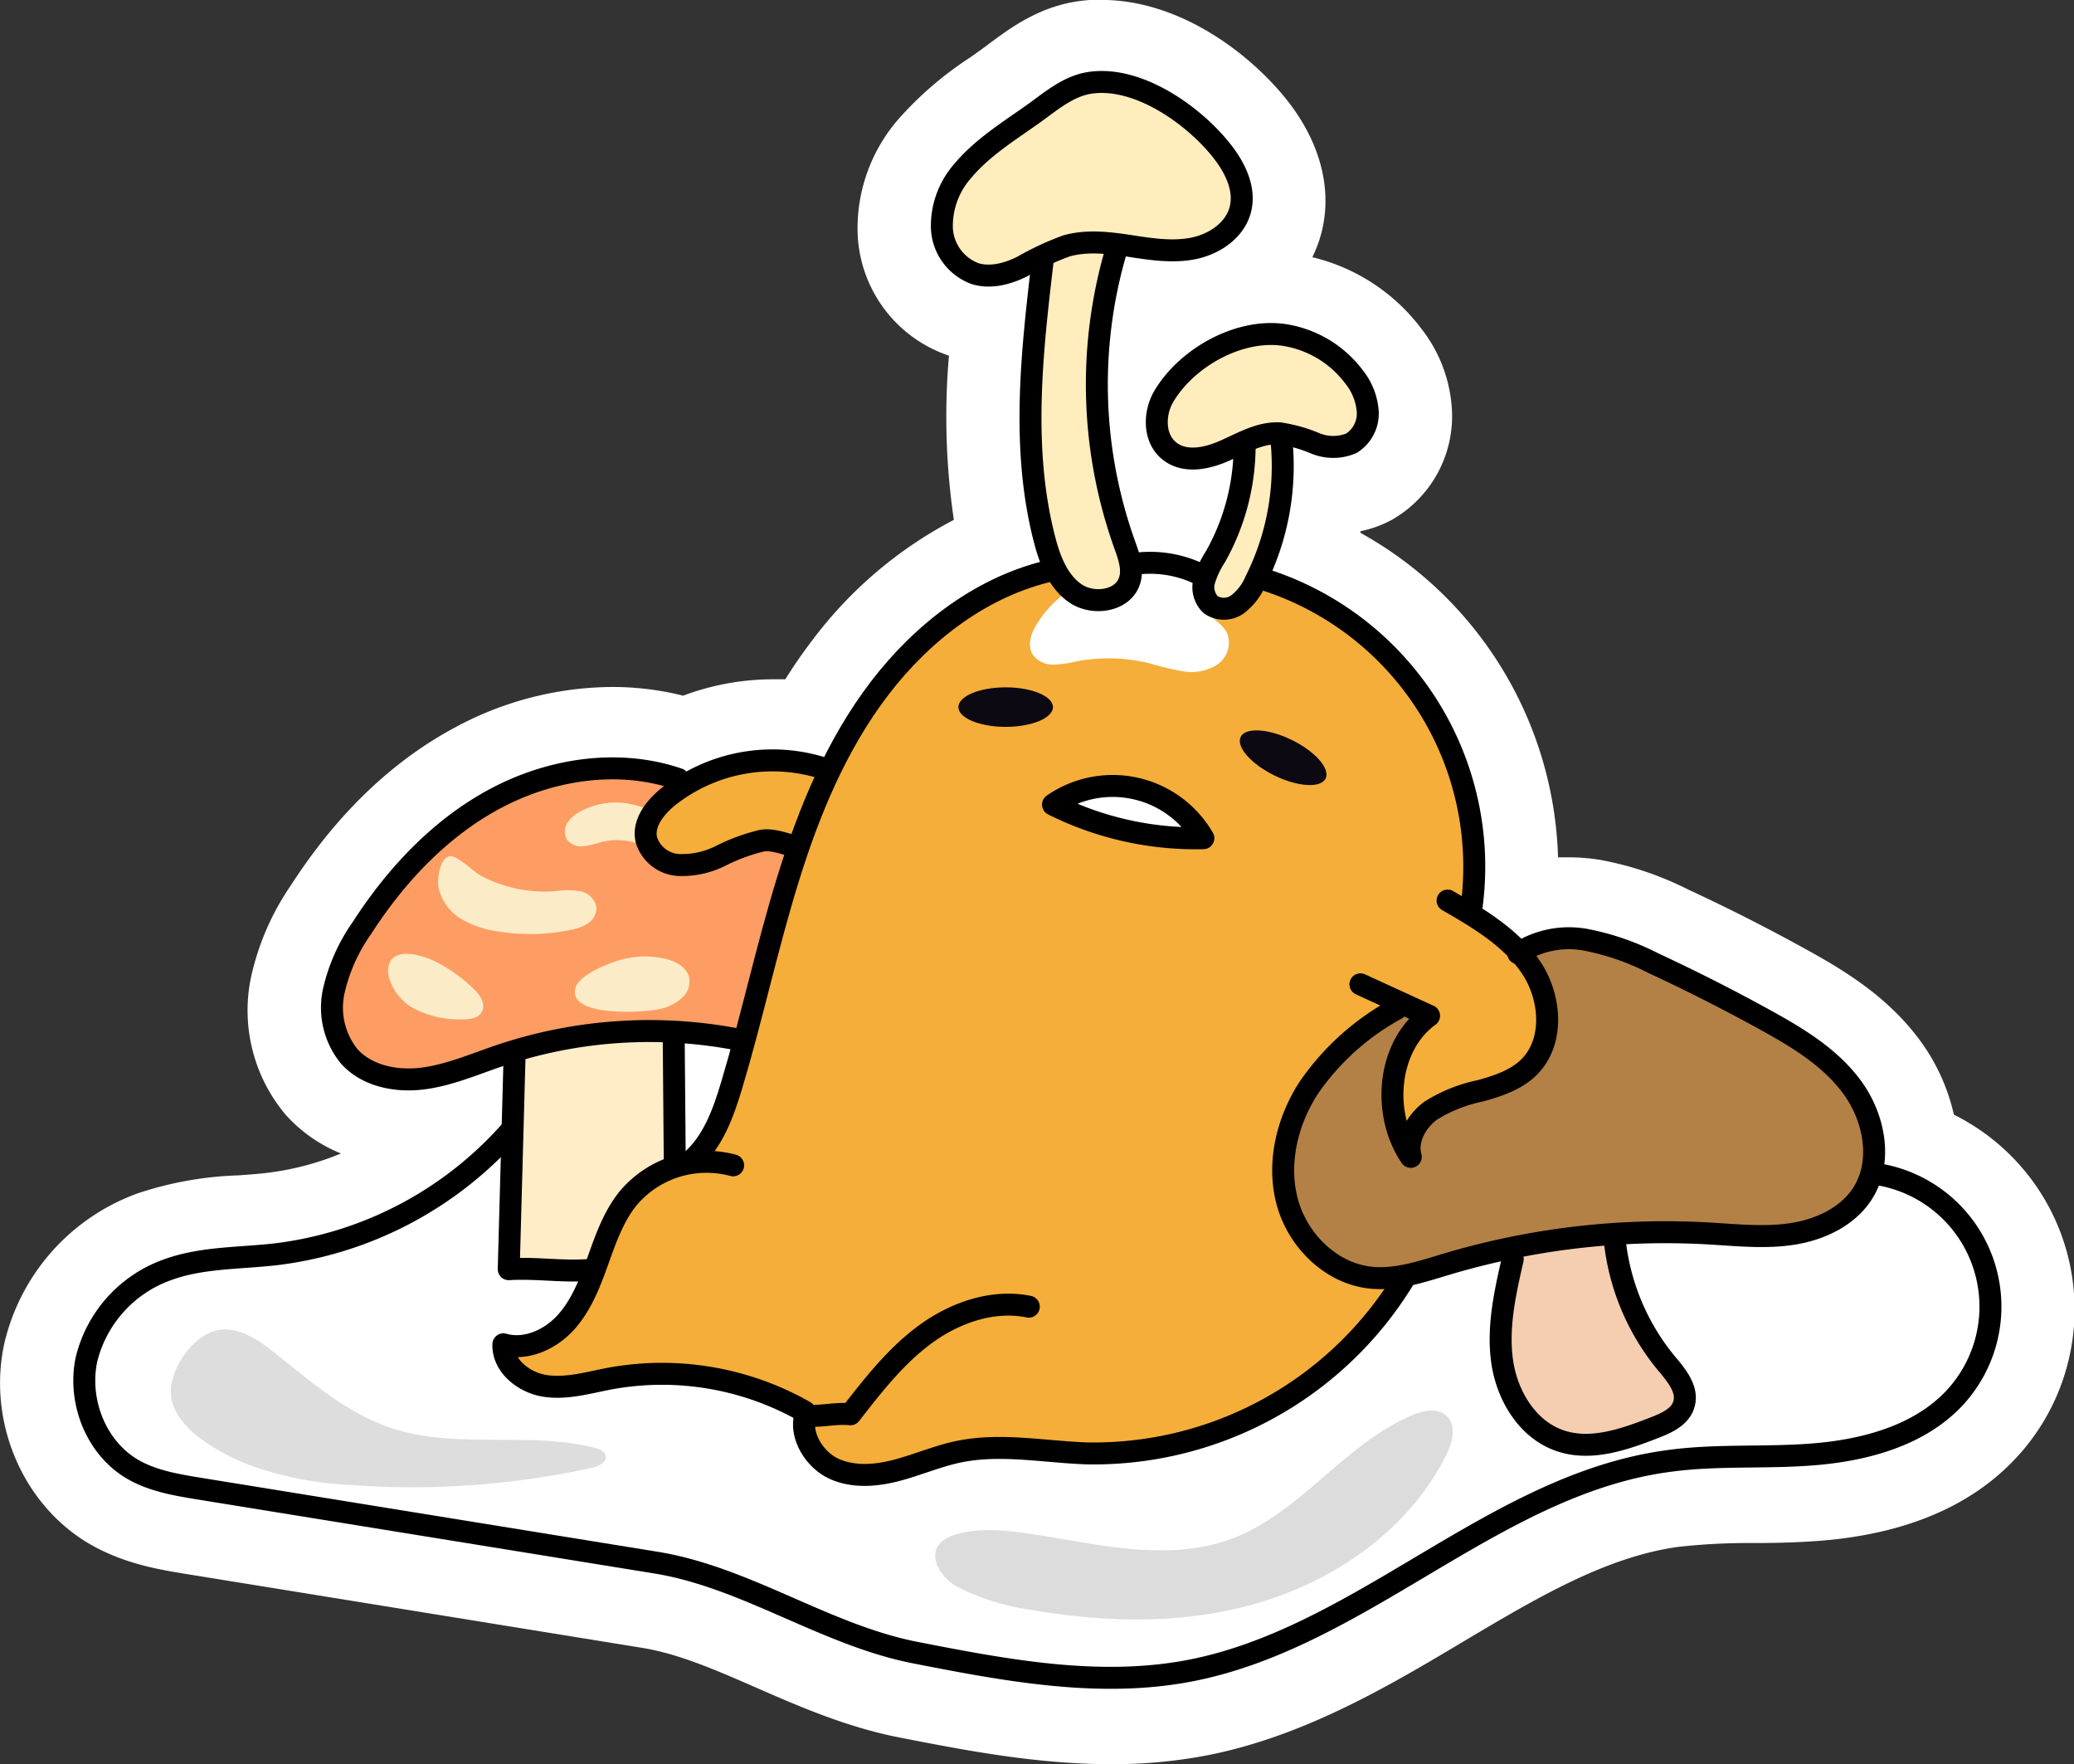
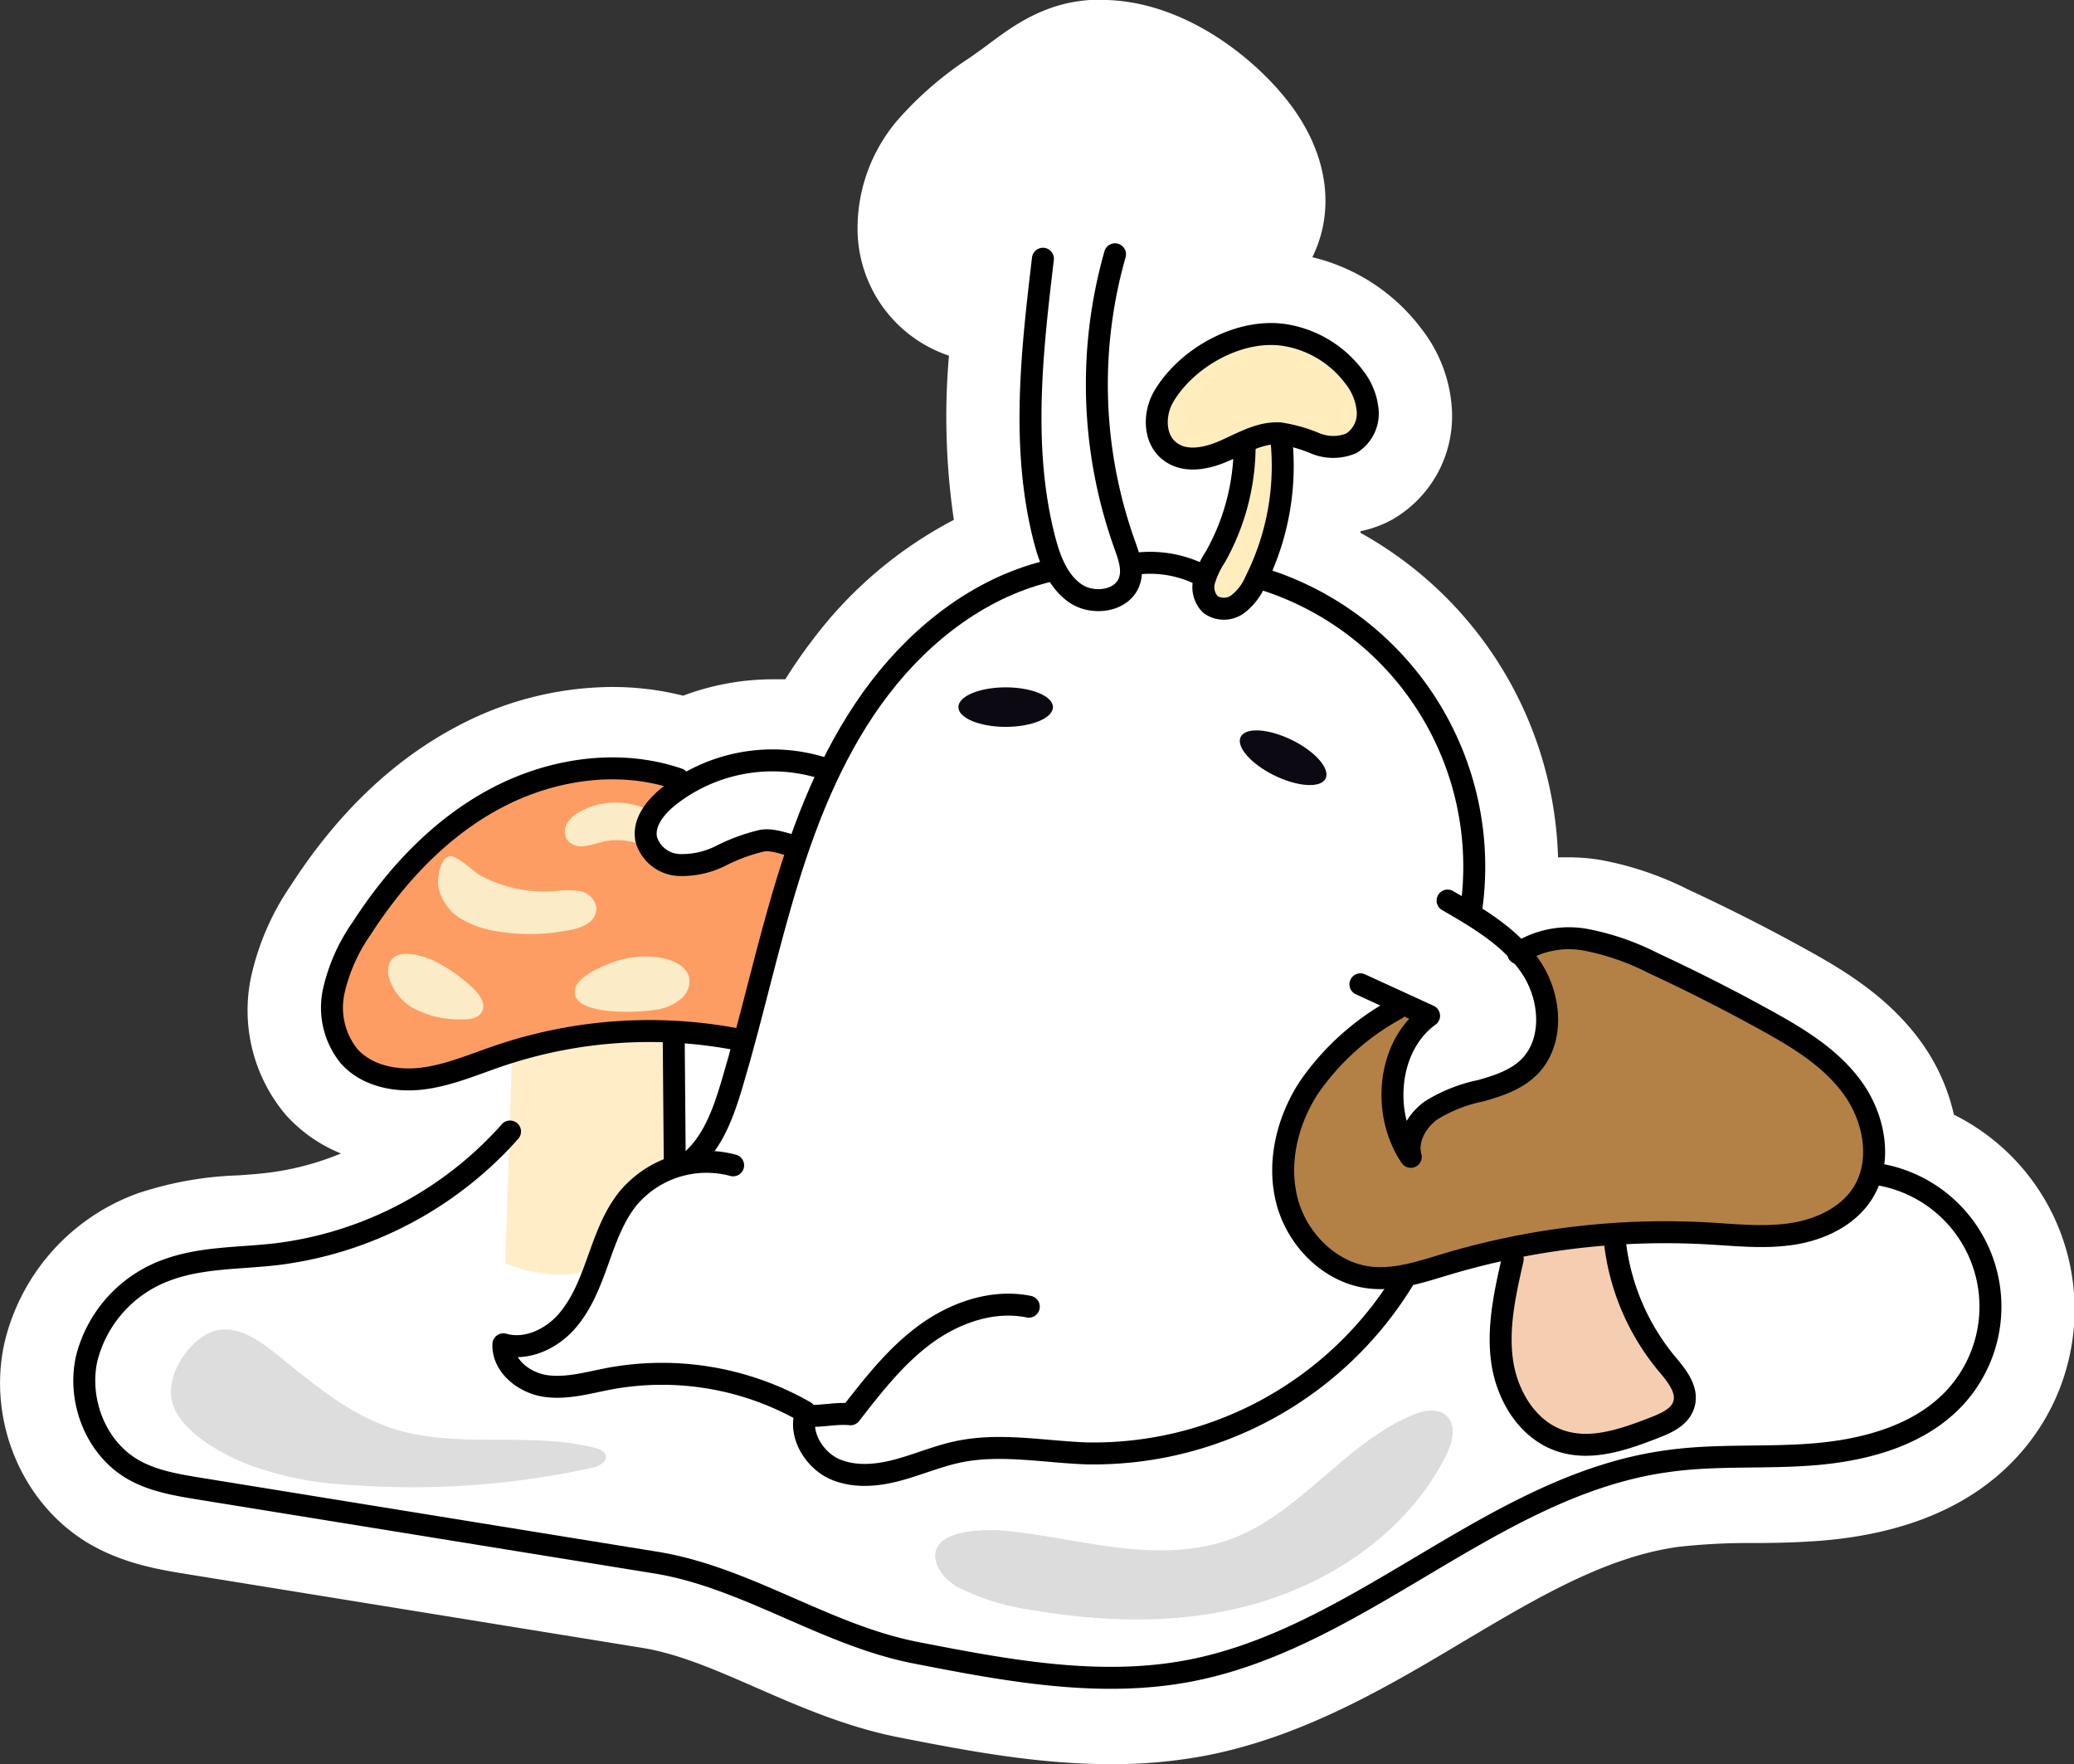
<svg xmlns="http://www.w3.org/2000/svg" viewBox="0 0 283.38 241.01">
  <rect x="0" y="0" width="283.38" height="241.01" fill="#333333" stroke="none" />
  <defs>
    <style>.cls-1{fill:#fff;}.cls-2{fill:#f5ae3a;}.cls-3{fill:#fd9d63;}.cls-4{fill:#0c0912;}.cls-5{fill:#ffedbd;}.cls-6{fill:#fbebc7;}.cls-7{fill:#ffedc8;}.cls-8{fill:#ddd;}.cls-9{fill:#dcdcdc;}.cls-10{fill:#b38146;}.cls-11{fill:#f5ceb1;}.cls-12{fill:none;stroke:#000;stroke-linecap:round;stroke-linejoin:round;stroke-width:3px;}</style>
  </defs>
  <g id="Layer_7">
    <path d="M160.07,253c-9.76,0-19.4-1.89-27.91-3.55-6.66-1.3-12.68-3.93-18.49-6.47-5.52-2.41-11.21-4.9-16.81-5.8L34.5,227.06c-3.45-.56-7.76-1.25-11.68-3.64-7.14-4.34-10.87-13.31-9.06-21.8a24.08,24.08,0,0,1,15.11-17,44.18,44.18,0,0,1,12.39-2.15c1.28-.1,2.61-.19,3.84-.33a44.61,44.61,0,0,0,25.23-11.71,28.39,28.39,0,0,1-3.56.67,21.88,21.88,0,0,1-2.67.17,17.25,17.25,0,0,1-13-5.37,17.07,17.07,0,0,1-3.61-14.41,30.35,30.35,0,0,1,4.77-10.93c5.81-9,12.79-15.73,20.74-20a40.64,40.64,0,0,1,18.92-4.85,34.49,34.49,0,0,1,10,1.46,29.83,29.83,0,0,1,12-2.51,29.52,29.52,0,0,1,4.33.32,68.37,68.37,0,0,1,5.08-7.7A51.13,51.13,0,0,1,144.3,90.92c-2.21-9.69-1.92-19.73-1-29.48h0a12.5,12.5,0,0,1-3.56-.5,13.46,13.46,0,0,1-9.27-12.31,17.85,17.85,0,0,1,4.45-12.14,44.24,44.24,0,0,1,8.79-7.5c.75-.53,1.48-1,2.19-1.57l.71-.53c2.25-1.69,5.34-4,9.38-4.68a18.12,18.12,0,0,1,2.87-.23c9.59,0,18,7.49,21.5,11.92,4.49,5.72,4.49,10.58,3.69,13.65-1.28,5-5.76,8.91-11.39,10a20.41,20.41,0,0,1-4.14.4c-.88,0-1.74-.05-2.58-.12A57.42,57.42,0,0,0,165,64a24.77,24.77,0,0,1,17.09-7.54,19,19,0,0,1,3.14.26,21.35,21.35,0,0,1,13.34,8.17,15,15,0,0,1,3.18,8.39,11.27,11.27,0,0,1-5.63,10.3,10.9,10.9,0,0,1-5.32,1.32q-.47,0-.93,0a42.17,42.17,0,0,1-1.42,7.56A47.54,47.54,0,0,1,216.1,139c.37.27.71.53,1.05.8a19.7,19.7,0,0,1,5.47-.76,22.84,22.84,0,0,1,3.38.26A40.32,40.32,0,0,1,236.91,143c5.26,2.44,10.51,5.1,15.59,7.9s10.36,6,14.18,11.23a22.12,22.12,0,0,1,4.07,10.54,24.76,24.76,0,0,1,9.32,40.07c-5.17,5.55-12.88,8.8-22.91,9.67-3.22.27-6.37.31-9.42.34a88.11,88.11,0,0,0-10.88.58C226,224.88,215.63,231,205.64,237c-10.39,6.17-21.13,12.56-33.6,14.95A63.3,63.3,0,0,1,160.07,253ZM167.5,87.84c.74.07,1.48.18,2.21.32.26-.56.49-1.13.7-1.71a12.3,12.3,0,0,1-3.57-.79C167,86.39,167.26,87.12,167.5,87.84Z" class="cls-1" transform="translate(-8.31 -16.98)" />
    <path d="M158.83,27c7.08,0,14.23,5.75,17.57,10,2.55,3.25,3.51,6.47,2.78,9.31-.81,3.12-3.77,5.63-7.54,6.39a15.41,15.41,0,0,1-3.15.3,38.35,38.35,0,0,1-5.7-.56l-.37-.06-.29,0a1.16,1.16,0,0,1,0,.18,63.24,63.24,0,0,0,1.25,38.6c.19.54.39,1.11.56,1.7.51,0,1-.07,1.52-.07a17.19,17.19,0,0,1,6.79,1.4c.19-.36.38-.7.57-1l.24-.42a29.38,29.38,0,0,0,3.77-12.62l-.58.27a12.5,12.5,0,0,1-4.9,1.14,6.6,6.6,0,0,1-4.21-1.38c-2.82-2.28-2.75-6.58-1-9.42a19.7,19.7,0,0,1,16-9.22,13.27,13.27,0,0,1,2.29.19,16.24,16.24,0,0,1,10.18,6.23,10,10,0,0,1,2.19,5.58,6.21,6.21,0,0,1-3,5.73,6,6,0,0,1-2.91.71,10.68,10.68,0,0,1-3.2-.56c-.44-.13-.87-.29-1.3-.44s-.91-.32-1.35-.45a36.8,36.8,0,0,1-2.81,16.84,42.64,42.64,0,0,1,28.73,46.19,32,32,0,0,1,5.3,4.1,13.74,13.74,0,0,1,6.48-1.52,17,17,0,0,1,2.63.21,35.34,35.34,0,0,1,9.55,3.29c5.16,2.4,10.3,5,15.29,7.75,4.59,2.52,9.33,5.36,12.54,9.78a16.3,16.3,0,0,1,3.12,11.33,19.8,19.8,0,0,1,10.67,32.94c-4.31,4.62-10.93,7.34-19.69,8.09-3,.26-6.09.3-9.05.33a92.29,92.29,0,0,0-11.51.63c-11.9,1.66-22.67,8.06-33.08,14.26-10,6-20.38,12.12-32,14.34a59.3,59.3,0,0,1-11,1c-9.27,0-18.52-1.81-27-3.46-6.11-1.2-11.87-3.71-17.44-6.14-5.8-2.53-11.79-5.15-18-6.16L35.3,222.13c-3.18-.52-6.8-1.1-9.88-3-5.28-3.21-8.12-10.14-6.77-16.49a19,19,0,0,1,12-13.3c3.58-1.32,7.36-1.59,11-1.86,1.33-.09,2.71-.19,4-.34a49.61,49.61,0,0,0,31.19-16.22l.22-8-.17.06c-.77.26-1.53.53-2.29.81a38.41,38.41,0,0,1-8.45,2.35,15.94,15.94,0,0,1-2.06.13,12.22,12.22,0,0,1-9.26-3.69,12,12,0,0,1-2.43-10.18,25.64,25.64,0,0,1,4.06-9.13c5.34-8.29,11.69-14.43,18.87-18.24a35.49,35.49,0,0,1,16.58-4.27,29.24,29.24,0,0,1,9.53,1.55,1.35,1.35,0,0,1,.62.42,24.91,24.91,0,0,1,11.88-3,23.63,23.63,0,0,1,7,1,65.16,65.16,0,0,1,6.43-10.37c6.3-8.24,14.45-14,23.08-16.3a27.39,27.39,0,0,1-.84-2.69c-3.15-12.09-1.9-25-.53-36.61l-.45.23a12.46,12.46,0,0,1-5.32,1.39,7.72,7.72,0,0,1-2.16-.3,8.38,8.38,0,0,1-5.67-7.75,12.85,12.85,0,0,1,3.28-8.69h0a39.9,39.9,0,0,1,7.85-6.63c.77-.54,1.53-1.08,2.27-1.63l.73-.54c2.05-1.54,4.37-3.28,7.21-3.76a12.78,12.78,0,0,1,2.05-.16m0-10h0a22.62,22.62,0,0,0-3.7.3c-5.23.88-9,3.73-11.55,5.61l-.69.52c-.68.5-1.38,1-2.08,1.49a47.92,47.92,0,0,0-9.75,8.38,22.72,22.72,0,0,0-5.61,15.58,18.31,18.31,0,0,0,12.48,16.77A96.68,96.68,0,0,0,138.64,88a57.3,57.3,0,0,0-19.25,16.33c-1.34,1.74-2.59,3.55-3.78,5.45-.55,0-1.1,0-1.66,0a35,35,0,0,0-12.3,2.24,39.71,39.71,0,0,0-9.73-1.19,45.6,45.6,0,0,0-21.27,5.44c-8.71,4.62-16.31,11.91-22.59,21.65a35.54,35.54,0,0,0-5.49,12.74,22.12,22.12,0,0,0,4.79,18.63,20.4,20.4,0,0,0,7.54,5.27,38.39,38.39,0,0,1-10.36,2.68c-1.13.13-2.41.22-3.64.31A48.1,48.1,0,0,0,27.15,180a28.74,28.74,0,0,0-18.27,20.6c-2.25,10.53,2.41,21.68,11.34,27.11C25,230.58,30,231.4,33.7,232l62.36,10.1c5,.81,10.14,3.06,15.6,5.45,5.79,2.53,12.34,5.39,19.53,6.79,8.74,1.71,18.64,3.65,28.88,3.65A68.2,68.2,0,0,0,173,256.83c13.33-2.55,25-9.47,35.22-15.57,10-5.95,19.45-11.57,29.35-12.95a86.13,86.13,0,0,1,10.24-.53c3,0,6.39-.07,9.8-.36,11.3-1,20.1-4.76,26.14-11.24a29.72,29.72,0,0,0-8.47-46.92,27.15,27.15,0,0,0-4.53-10c-4.43-6.1-10.49-9.74-15.82-12.67-5.18-2.86-10.53-5.57-15.9-8.06a44.41,44.41,0,0,0-12.26-4.11,27.56,27.56,0,0,0-4.13-.32c-.49,0-1,0-1.45,0a52.4,52.4,0,0,0-27-44.33c0-.07,0-.15.05-.23A15.43,15.43,0,0,0,198.47,88,16.28,16.28,0,0,0,206.7,73.1a19.72,19.72,0,0,0-4.17-11.2,26.3,26.3,0,0,0-14.91-9.78,17.67,17.67,0,0,0,1.24-3.32c1.52-5.88-.11-12.27-4.59-18-5-6.38-14.68-13.83-25.44-13.83Z" class="cls-1" transform="translate(-8.31 -16.98)" />
    <path d="M213.65,173.86c6.67-.09,13.34.38,20,.84,10.1.71,20,1.31,30.07,2a13.42,13.42,0,0,1,10.67,4.36c2.5,2.77,3.71,6.45,4.82,10a20.85,20.85,0,0,1,1.27,6.36,13.39,13.39,0,0,1-2.24,6.9,18.29,18.29,0,0,1-4.75,5.41,36.84,36.84,0,0,1-15.44,5.73c-5.46.85-11.08.53-16.6.89a57.24,57.24,0,0,0-7.83,1.13c-10.61,2.21-21.36,5.82-29.9,12.49a82.79,82.79,0,0,1-33.46,15.45,68.86,68.86,0,0,1-38.84-3.38c-9.52-3.6-19.07-7.21-28.94-9.72-2.81-.71-5.65-1.33-8.48-1.95-3.64-.8-7.12-2.64-10.8-3.17l-45.95-6.57c-4-.56-8.07-1.18-11.42-3.36a14,14,0,0,1-6.3-11.19c-.14-4.45,2.5-8.46,5.51-11.74a17.72,17.72,0,0,1,8.08-4.71A53.21,53.21,0,0,1,42.43,188c7.93-.91,16.07-1.92,23.12-5.67A32.53,32.53,0,0,0,78,170.74c1.93-3.11,3-6.42,5-9.45a20,20,0,0,1,8.09-7.22,20,20,0,0,1,12.09-.94,59.09,59.09,0,0,1,11.62,4.05l7.2,3.08c12.75,5.46,27.46,6.08,41.21,7.93,10.33,1.38,20.61,3.91,31,4.42C200.75,172.93,207.1,173.54,213.65,173.86Z" class="cls-1" transform="translate(-8.31 -16.98)" />
-     <path d="M111.91,151.46a69.62,69.62,0,0,1-8.32,23.59,15.59,15.59,0,0,0-10.73,7.81c-2.34,4.14-2.76,9.25-5.55,13.1a12.83,12.83,0,0,1-9.67,5.21c.7,2.65,3.49,4.35,6.23,4.61s5.45-.51,8.16-1a39.12,39.12,0,0,1,26.28,4.79,7.6,7.6,0,0,0,3.93,8.29,10.66,10.66,0,0,0,7.55.57A54.53,54.53,0,0,0,137,215.7a17,17,0,0,1,7.52-1.55c3.65.27,7.25,1.07,10.91,1.14,8.37.17,17-.89,24.25-5.11,9.09-5.31,17.62-12.11,21.17-22a66.62,66.62,0,0,0,11.5-9.72c3.68-3.67,7.45-7.48,9.42-12.29a19.91,19.91,0,0,0-2.42-19.08,16.6,16.6,0,0,1-10.19-5.71A36.43,36.43,0,0,0,205,117.42c-2.83-5.08-5.83-10.08-10.43-13.64a66.8,66.8,0,0,0-15.26-8.32,48.41,48.41,0,0,1-13-2c-8.91-2.53-18.62,1.9-26.28,7.1S126.45,113.22,122,121.36a27.66,27.66,0,0,0-12.54-.06,18.59,18.59,0,0,0-10.78,6.51A6.93,6.93,0,0,0,97.18,131a3.32,3.32,0,0,0,1.19,3.17,3.6,3.6,0,0,0,2.59.48,14.61,14.61,0,0,0,2.59-.79,29,29,0,0,1,9.21-1.7c1.25,0,2.71.15,3.33,1.23s-.11,2.72-.82,3.94C112.76,141.62,112.69,146.54,111.91,151.46Z" class="cls-2" transform="translate(-8.31 -16.98)" />
    <path d="M101.61,123.92a16,16,0,0,0-3.86,3.41,5.39,5.39,0,0,0-1,4.87c.81,2.26,3.52,3.31,5.92,3.13s4.6-1.28,6.85-2.1,4.81-1.34,7-.39C114.53,139.9,113,147,111,154a6.75,6.75,0,0,1-1.46,3c-1.25,1.24-3.21,1.3-5,1.29-9.34,0-18.8.26-27.76,2.91-3.27,1-6.49,2.24-9.88,2.65s-7.1-.18-9.59-2.52c-2.85-2.67-3.48-7.1-2.48-10.88s3.36-7,5.81-10.08c5-6.26,10.81-12.17,18-15.72S94.47,120.22,101.61,123.92Z" class="cls-3" transform="translate(-8.31 -16.98)" />
    <ellipse cx="137.41" cy="96.6" class="cls-4" rx="6.46" ry="2.7" />
    <ellipse cx="183.63" cy="120.48" class="cls-4" rx="2.7" ry="6.46" transform="translate(-13.64 215.45) rotate(-63.91)" />
    <path d="M170.49,129.53c.48.46,1,1.1.76,1.74-.29.88-1.52.87-2.43.67q-5.91-1.24-11.7-3c-.75-.23-4.17-1.13-4.17-2.2,0-.9,3.45-1.37,4.15-1.47a16.61,16.61,0,0,1,9,1.31A14.94,14.94,0,0,1,170.49,129.53Z" class="cls-1" transform="translate(-8.31 -16.98)" />
    <path d="M150,102.2c-.78,1.24-1.36,2.86-.63,4.13a3.29,3.29,0,0,0,2.74,1.44,13.37,13.37,0,0,0,3.19-.42,23.59,23.59,0,0,1,10,.23,41.52,41.52,0,0,0,4.66,1.11,6.56,6.56,0,0,0,4.6-.87,3.65,3.65,0,0,0,1.48-4.18c-.83-2-3.73-2.78-4-4.93-.11-.89.3-1.83,0-2.69-.35-1.12-1.65-1.59-2.78-1.91-1.42-.4-3-.79-4.31-.09-1.07.58-1.66,1.76-2.48,2.65a6.31,6.31,0,0,1-6.66,1.52c-1.44-.49-1.84-.38-3,.68A15.19,15.19,0,0,0,150,102.2Z" class="cls-1" transform="translate(-8.31 -16.98)" />
-     <path d="M161.29,51.19a54.93,54.93,0,0,0,0,35.26c.76,2.21,1.67,4.45,1.61,6.79s-1.44,4.85-3.72,5.34A5.11,5.11,0,0,1,154.68,97a12.57,12.57,0,0,1-2.55-4.23c-3.18-7.71-3.36-16.4-3.47-24.74a37.16,37.16,0,0,1,2.27-13.29c-.28-.1-.71-1.55-1-1.64-2.23.63-4.4,2.07-6.71,2a7.52,7.52,0,0,1-6-2.92,7.53,7.53,0,0,1-.67-6.28,22.18,22.18,0,0,1,3-5.77c2.27-3.48,6.37-5.16,9.66-7.7a21.35,21.35,0,0,1,6.19-3.73,13.58,13.58,0,0,1,9.28.69,29.16,29.16,0,0,1,7.88,5.25c2.35,2.05,4.71,4.52,5,7.63.33,3.48-2.19,6.79-5.39,8.21S164.7,51.94,161.29,51.19Z" class="cls-5" transform="translate(-8.31 -16.98)" />
    <path d="M171.6,65.65a13.79,13.79,0,0,0-4.67,5.91c-.83,2.41-.31,5.43,1.78,6.89a6.25,6.25,0,0,0,4.7.81A18.46,18.46,0,0,0,178,77.53a34.29,34.29,0,0,1-3.62,14.59,11.08,11.08,0,0,0-1.64,4.32c-.09,1.56.88,3.31,2.43,3.45,1.39.13,2.54-1,3.39-2.13A29,29,0,0,0,184,75.87a14,14,0,0,0,5.4,2.23c2,.32,4.24-.36,5.18-2.12a5.82,5.82,0,0,0-.17-4.84A14.06,14.06,0,0,0,185.1,63C181,61.89,174.93,62.94,171.6,65.65Z" class="cls-5" transform="translate(-8.31 -16.98)" />
    <path d="M87.65,127.81a4.66,4.66,0,0,0-1.83,1.6,2.22,2.22,0,0,0,0,2.33,2.49,2.49,0,0,0,2.25.85,16.3,16.3,0,0,0,2.44-.58,9,9,0,0,1,5.72.5c-.52-.23.53-3.45.56-3.87.08-1.21-.56-1.37-1.73-1.68A10.2,10.2,0,0,0,87.65,127.81Z" class="cls-6" transform="translate(-8.31 -16.98)" />
    <path d="M84.13,138.73a11.22,11.22,0,0,1,3.42,0A2.73,2.73,0,0,1,89.81,141a2.55,2.55,0,0,1-1.19,2.14,6.28,6.28,0,0,1-2.38.88,27.17,27.17,0,0,1-9.93.2,13.43,13.43,0,0,1-5.1-1.77,6.62,6.62,0,0,1-3-4.33c-.17-1,.15-3.88,1.53-4.16,1-.2,3.28,2.12,4.22,2.62A18.56,18.56,0,0,0,84.13,138.73Z" class="cls-6" transform="translate(-8.31 -16.98)" />
    <path d="M99.09,147.93c1.45.33,3,1.11,3.37,2.56a3,3,0,0,1-.92,2.77,6.35,6.35,0,0,1-2.64,1.46c-1.88.61-13.38,1.39-11.92-2.9.53-1.57,3.75-2.91,5.17-3.41A12.62,12.62,0,0,1,99.09,147.93Z" class="cls-6" transform="translate(-8.31 -16.98)" />
    <path d="M67.74,148.31a21.08,21.08,0,0,1,5.32,3.8c.82.79,1.62,1.95,1.14,3s-1.83,1.17-3,1.13a13.22,13.22,0,0,1-6.78-1.73c-1.6-1-3.51-3.58-3-5.65C62.11,146.23,66.17,147.53,67.74,148.31Z" class="cls-6" transform="translate(-8.31 -16.98)" />
    <path d="M78.23,162.19l-.89,27.33a18.23,18.23,0,0,0,12,1,17.88,17.88,0,0,1,11.19-14.82c-.05-5.81.14-11.28.09-17.09A36.36,36.36,0,0,0,78.23,162.19Z" class="cls-7" transform="translate(-8.31 -16.98)" />
    <path d="M38,198.71c2.88-.58,5.62,1.31,7.92,3.14,5,4,9.91,8.28,16,10.26,8.87,2.91,18.73.36,27.76,2.69.57.15,1.22.4,1.38,1,.25.9-.91,1.49-1.82,1.69a114.3,114.3,0,0,1-33.1,2.35,46.88,46.88,0,0,1-13.85-2.75c-3.62-1.43-9.44-4.51-10.48-8.68C30.84,204.8,34.47,199.42,38,198.71Z" class="cls-8" transform="translate(-8.31 -16.98)" />
    <path d="M136.37,230.85a6.56,6.56,0,0,0,3.28,3.18,32,32,0,0,0,9.61,2.89c10.66,1.84,21.79,2,32.1-1.31s19.73-10.17,24.55-19.85c.87-1.73,1.48-4.09,0-5.39-1.22-1.11-3.15-.69-4.66-.05-9.26,3.9-15.33,13.45-24.76,16.92-4.87,1.79-10.23,1.78-15.38,1.17s-10.24-1.8-15.4-2.3C143,225.84,134.47,225.81,136.37,230.85Z" class="cls-9" transform="translate(-8.31 -16.98)" />
    <path d="M215.87,146.51c6-1.83,12.45-.33,18.34,1.76a95,95,0,0,1,19.28,9.39,32.35,32.35,0,0,1,7.64,6.27,14,14,0,0,1,3.51,9.06c-.14,5.44-4.49,10.07-9.53,12.09S244.43,187,239,186.48s-10.88-1.27-16.26-.48c-5.68.83-10.95,3.38-16.48,4.9s-11.88,1.88-16.62-1.35c-5.12-3.47-7-10.46-5.71-16.5s5.38-11.16,10.08-15.16a12.94,12.94,0,0,1,4.52-2.77,5.33,5.33,0,0,1,5,.84,13.62,13.62,0,0,0-3,17.61c.42-2.48,2.47-4.4,4.72-5.51a54.84,54.84,0,0,1,7.14-2.38c2.38-.8,4.77-2,6.14-4.11a9.46,9.46,0,0,0,.85-7.5A32.66,32.66,0,0,0,215.87,146.51Z" class="cls-10" transform="translate(-8.31 -16.98)" />
    <path d="M238,209.34a14.13,14.13,0,0,1-24.72-5.8c-1-4.35.11-8.87,1.22-13.19.21-.83-.2-1.19-.23-2a64.51,64.51,0,0,1,14.82-3,20.58,20.58,0,0,0,5.15,15.77,22.9,22.9,0,0,1,3.08,3.61C238.08,206.08,239,208.11,238,209.34Z" class="cls-11" transform="translate(-8.31 -16.98)" />
-     <path d="M139.89,40.29A11.38,11.38,0,0,0,137,48a6.94,6.94,0,0,0,4.59,6.38c2.13.62,4.42,0,6.42-1a38.51,38.51,0,0,1,6-2.8c2.8-.8,5.79-.44,8.68,0s5.84.91,8.7.33,5.66-2.47,6.39-5.3-.72-5.73-2.51-8c-3.84-4.89-11.57-10.39-18.19-9.29-2.79.47-5.09,2.4-7.29,4C146.38,34.77,142.6,37.05,139.89,40.29Z" class="cls-12" transform="translate(-8.31 -16.98)" />
    <path d="M167.35,71.09c-1.4,2.34-1.42,5.75.7,7.47s5.14,1.08,7.58,0,4.86-2.52,7.51-2.38A20,20,0,0,1,188,77.54a6.43,6.43,0,0,0,4.95,0,4.8,4.8,0,0,0,2.24-4.37,8.61,8.61,0,0,0-1.89-4.73,14.75,14.75,0,0,0-9.23-5.65C177.9,61.7,170.57,65.7,167.35,71.09Z" class="cls-12" transform="translate(-8.31 -16.98)" />
    <path d="M150.81,52.33c-1.52,12.78-3,25.91.22,38.35.73,2.81,1.84,5.74,4.23,7.37s6.38,1.09,7.35-1.63c.6-1.68-.08-3.5-.68-5.17a64.94,64.94,0,0,1-1.27-39.53" class="cls-12" transform="translate(-8.31 -16.98)" />
    <path d="M178.37,77.7a31,31,0,0,1-4,15.36,12.44,12.44,0,0,0-1.51,3.22,3.34,3.34,0,0,0,.85,3.29,3.2,3.2,0,0,0,3.73-.06,7.85,7.85,0,0,0,2.41-3.15,35,35,0,0,0,3.45-20.11" class="cls-12" transform="translate(-8.31 -16.98)" />
    <path d="M108.48,176.18a14,14,0,0,0-14.34,4.5c-2,2.47-3.07,5.55-4.14,8.54s-2.24,6.05-4.37,8.41-5.49,3.88-8.54,3c-.11,2.95,2.82,5.26,5.74,5.69s5.86-.45,8.76-1a39.43,39.43,0,0,1,26.69,4.51" class="cls-12" transform="translate(-8.31 -16.98)" />
    <path d="M148.88,195.49c-4.91-1-10.07.8-14.12,3.76s-7.18,7-10.25,10.94c-2-.22-4.15.39-6.19.17-.75,2.82,1.33,6.11,4,7.3s5.76.92,8.58.17,5.51-1.92,8.37-2.52c5.7-1.19,11.6,0,17.43.22A49.66,49.66,0,0,0,200,191.94" class="cls-12" transform="translate(-8.31 -16.98)" />
    <path d="M194.19,151.45l9.38,4.3c-5.74,4.16-6.49,13.41-2.5,19.27-.65-2.36.77-4.88,2.74-6.32a20.5,20.5,0,0,1,6.77-2.7c2.36-.66,4.78-1.45,6.55-3.14,3.57-3.42,3.15-9.53.42-13.65s-7.17-6.73-11.45-9.2" class="cls-12" transform="translate(-8.31 -16.98)" />
-     <path d="M172.73,131.49a14.32,14.32,0,0,0-20.54-4.59A43.57,43.57,0,0,0,172.73,131.49Z" class="cls-12" transform="translate(-8.31 -16.98)" />
    <path d="M102.71,175.6c3-2.57,4.43-6.55,5.57-10.36,2.79-9.31,4.82-18.84,7.69-28.13s6.65-18.43,12.56-26.15,14.13-14,23.61-16.09" class="cls-12" transform="translate(-8.31 -16.98)" />
    <path d="M163,94.06a15.6,15.6,0,0,1,8.79,1.15" class="cls-12" transform="translate(-8.31 -16.98)" />
    <path d="M181,96.13a41.16,41.16,0,0,1,28.31,45.21" class="cls-12" transform="translate(-8.31 -16.98)" />
    <path d="M199.1,154.82a34.58,34.58,0,0,0-12,10.81c-2.94,4.57-4.32,10.31-2.9,15.56s5.95,9.74,11.35,10.33c3.52.38,7-.82,10.39-1.83a104.42,104.42,0,0,1,35.88-4.2c3.8.22,7.63.64,11.39.06s7.54-2.33,9.59-5.53c2.76-4.32,1.65-10.26-1.36-14.42s-7.56-6.88-12.05-9.35q-7.47-4.11-15.2-7.7a34.56,34.56,0,0,0-9.14-3.17,12.69,12.69,0,0,0-9.3,1.83" class="cls-12" transform="translate(-8.31 -16.98)" />
    <path d="M121,122a22.92,22.92,0,0,0-21.38,3.82c-1.8,1.46-3.5,3.6-3,5.86a4.89,4.89,0,0,0,4.4,3.47,11.75,11.75,0,0,0,5.78-1.26,25.38,25.38,0,0,1,5.61-2.06c1.44-.25,3,.41,4.48.75" class="cls-12" transform="translate(-8.31 -16.98)" />
    <path d="M215,189c-1.05,4.6-2.11,9.33-1.44,14s3.48,9.34,8,10.83c4.19,1.39,8.72-.22,12.83-1.82,1.66-.64,3.52-1.49,4-3.2.6-2-1-3.94-2.37-5.56a31.62,31.62,0,0,1-7.13-17.3" class="cls-12" transform="translate(-8.31 -16.98)" />
    <path d="M101,123.41c-8.13-2.79-17.34-1.4-24.92,2.62s-13.67,10.51-18.32,17.73a24.25,24.25,0,0,0-3.84,8.59A10.55,10.55,0,0,0,56,161.26c2.41,2.72,6.41,3.51,10,3.07s7-1.92,10.44-3.09a64,64,0,0,1,33.4-2.11" class="cls-12" transform="translate(-8.31 -16.98)" />
    <path d="M264.7,177.37A18.32,18.32,0,0,1,275.33,208c-4.7,5-11.85,7-18.71,7.62s-13.82,0-20.65,1c-23.64,3.3-41.7,24.13-65.14,28.61-12.36,2.36-25.07-.06-37.42-2.47s-23.1-10.3-35.5-12.31l-62.36-10.1c-3.23-.53-6.55-1.08-9.34-2.78-4.89-3-7.27-9.3-6.08-14.89a17.38,17.38,0,0,1,11-12.21c4.67-1.72,9.77-1.57,14.71-2.12A51,51,0,0,0,78,171.56" class="cls-12" transform="translate(-8.31 -16.98)" />
-     <path d="M78.62,161.18l-.8,29.19c3.61-.23,7.08.36,10.68.13" class="cls-12" transform="translate(-8.31 -16.98)" />
    <path d="M100.51,176.28l-.14-16.74" class="cls-12" transform="translate(-8.31 -16.98)" />
  </g>
</svg>